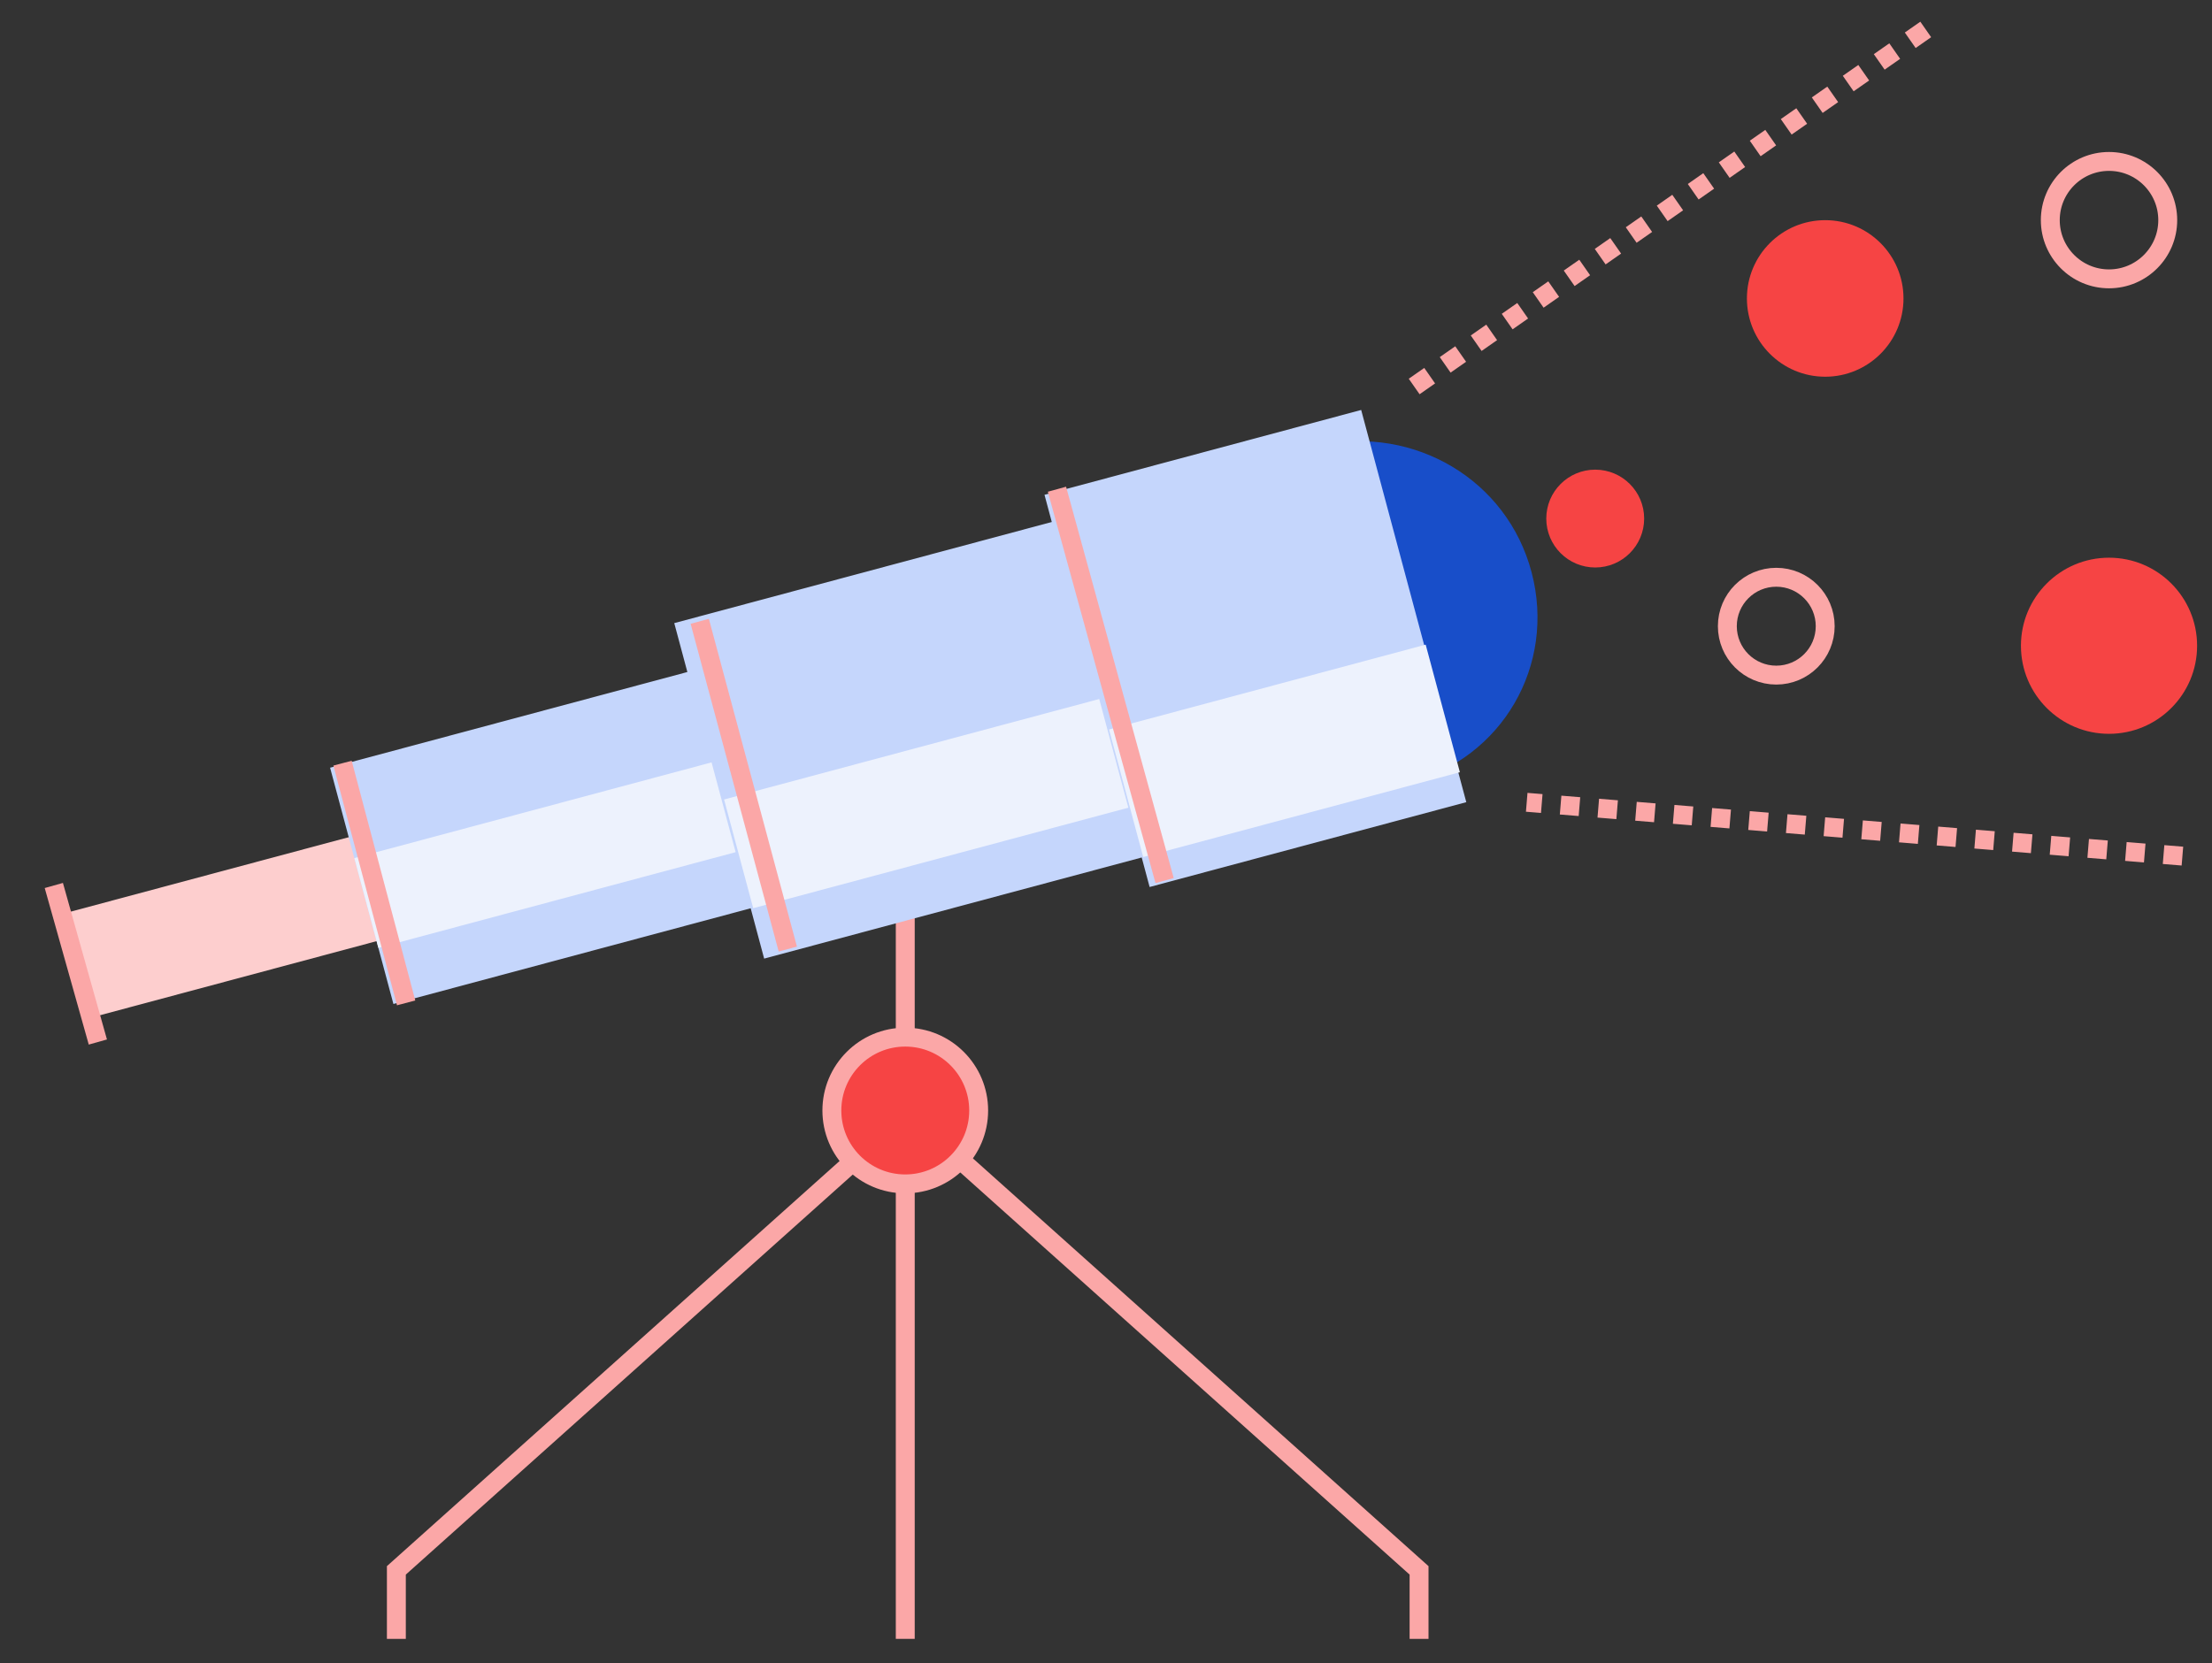
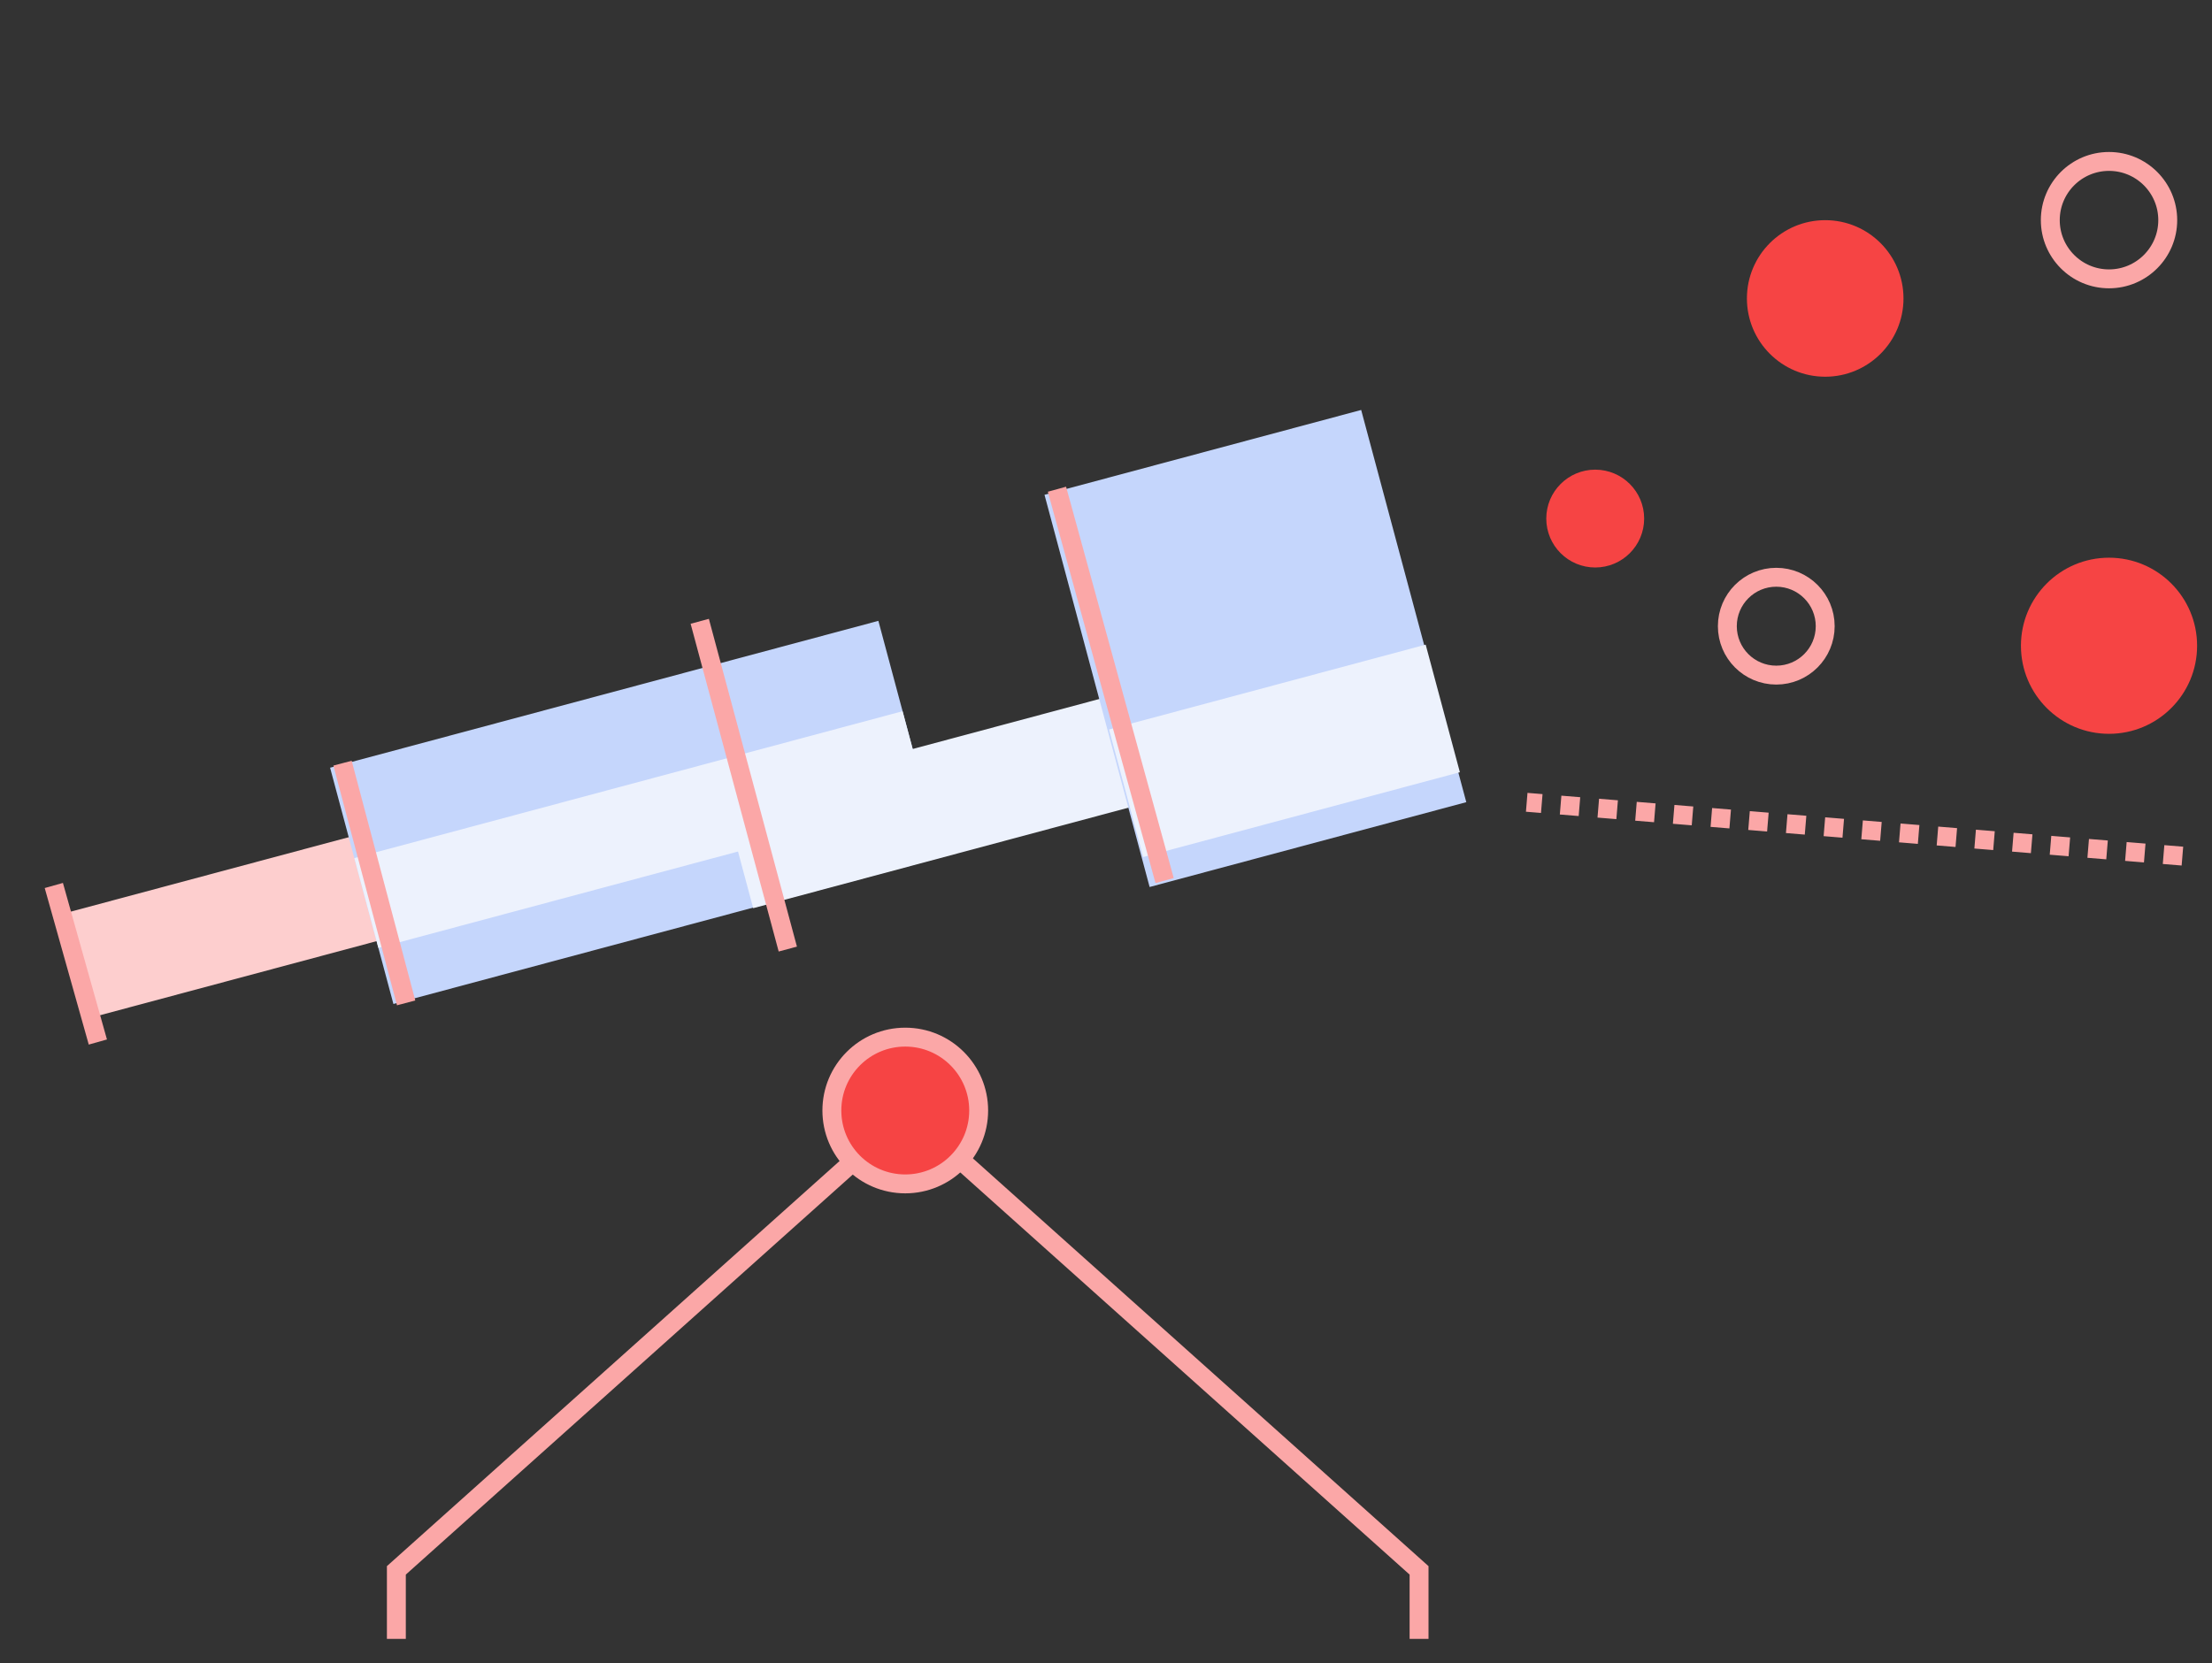
<svg xmlns="http://www.w3.org/2000/svg" width="117" height="88" viewBox="0 0 117 88" fill="none">
  <rect x="0" y="0" width="117" height="88" fill="#333333" stroke="none" />
  <g clip-path="url(#clip0_4525_135341)">
-     <path d="M47.882 47.107V86.707" stroke="#FBA7A7" stroke-miterlimit="10" />
    <path d="M20.965 86.707V83.083L48.141 58.754" stroke="#FBA7A7" stroke-miterlimit="10" />
    <path d="M75.059 86.707V83.083L47.882 58.754" stroke="#FBA7A7" stroke-miterlimit="10" />
    <path d="M23.526 42.932L3.276 48.357L4.75 53.857L25 48.432L23.526 42.932Z" fill="#FDCECE" />
-     <path d="M81.012 30.283C82.306 35.2 79.459 40.118 74.541 41.412C69.624 42.706 64.965 25.106 69.882 23.553C74.8 22.518 79.718 25.365 81.012 30.283Z" fill="#184EC9" />
    <path d="M111.553 14.753C113.268 14.753 114.659 13.362 114.659 11.647C114.659 9.932 113.268 8.541 111.553 8.541C109.838 8.541 108.447 9.932 108.447 11.647C108.447 13.362 109.838 14.753 111.553 14.753Z" stroke="#FBA7A7" stroke-miterlimit="10" />
    <path d="M93.953 35.718C95.382 35.718 96.541 34.559 96.541 33.129C96.541 31.7 95.382 30.541 93.953 30.541C92.523 30.541 91.365 31.7 91.365 33.129C91.365 34.559 92.523 35.718 93.953 35.718Z" stroke="#FBA7A7" stroke-miterlimit="10" />
    <path d="M84.376 30.024C85.806 30.024 86.965 28.865 86.965 27.436C86.965 26.006 85.806 24.848 84.376 24.848C82.947 24.848 81.788 26.006 81.788 27.436C81.788 28.865 82.947 30.024 84.376 30.024Z" fill="#F64444" />
    <path d="M96.541 19.931C98.828 19.931 100.682 18.077 100.682 15.79C100.682 13.502 98.828 11.648 96.541 11.648C94.254 11.648 92.4 13.502 92.4 15.79C92.4 18.077 94.254 19.931 96.541 19.931Z" fill="#F64444" />
    <path d="M111.553 38.824C114.126 38.824 116.212 36.738 116.212 34.165C116.212 31.592 114.126 29.506 111.553 29.506C108.98 29.506 106.894 31.592 106.894 34.165C106.894 36.738 108.98 38.824 111.553 38.824Z" fill="#F64444" />
    <path d="M46.46 32.847L17.46 40.617L20.809 53.117L49.809 45.347L46.46 32.847Z" fill="#C5D6FC" />
    <path d="M47.74 37.628L18.741 45.398L20.014 50.148L49.013 42.378L47.74 37.628Z" fill="#EDF2FD" />
-     <path d="M64.663 25.197L35.664 32.967L40.419 50.717L69.419 42.947L64.663 25.197Z" fill="#C5D6FC" />
    <path d="M67.299 34.529L38.299 42.299L39.839 48.049L68.839 40.279L67.299 34.529Z" fill="#EDF2FD" />
    <path d="M71.997 21.69L55.247 26.178L60.807 46.928L77.557 42.44L71.997 21.69Z" fill="#C5D6FC" />
    <path d="M75.409 34.106L58.66 38.594L60.468 45.344L77.218 40.856L75.409 34.106Z" fill="#EDF2FD" />
    <path d="M2.847 46.848L5.176 55.13" stroke="#FBA7A7" stroke-miterlimit="10" />
    <path d="M18.118 40.377L21.482 53.059" stroke="#FBA7A7" stroke-miterlimit="10" />
    <path d="M37.012 32.871L41.67 50.212" stroke="#FBA7A7" stroke-miterlimit="10" />
    <path d="M55.906 25.883L61.6 46.589" stroke="#FBA7A7" stroke-miterlimit="10" />
    <path d="M47.882 62.636C50.026 62.636 51.765 60.898 51.765 58.753C51.765 56.609 50.026 54.871 47.882 54.871C45.738 54.871 44 56.609 44 58.753C44 60.898 45.738 62.636 47.882 62.636Z" fill="#F64444" />
    <path d="M47.882 62.636C50.026 62.636 51.765 60.898 51.765 58.753C51.765 56.609 50.026 54.871 47.882 54.871C45.738 54.871 44 56.609 44 58.753C44 60.898 45.738 62.636 47.882 62.636Z" stroke="#FBA7A7" stroke-miterlimit="10" />
    <path d="M115.435 45.294L80.753 42.447" stroke="#FBA7A7" stroke-miterlimit="10" stroke-dasharray="1 1" />
-     <path d="M74.8 20.448L102.235 1.295" stroke="#FBA7A7" stroke-miterlimit="10" stroke-dasharray="1 1" />
  </g>
  <defs>
    <clipPath id="clip0_4525_135341">
      <rect width="116.471" height="88" fill="white" />
    </clipPath>
  </defs>
</svg>